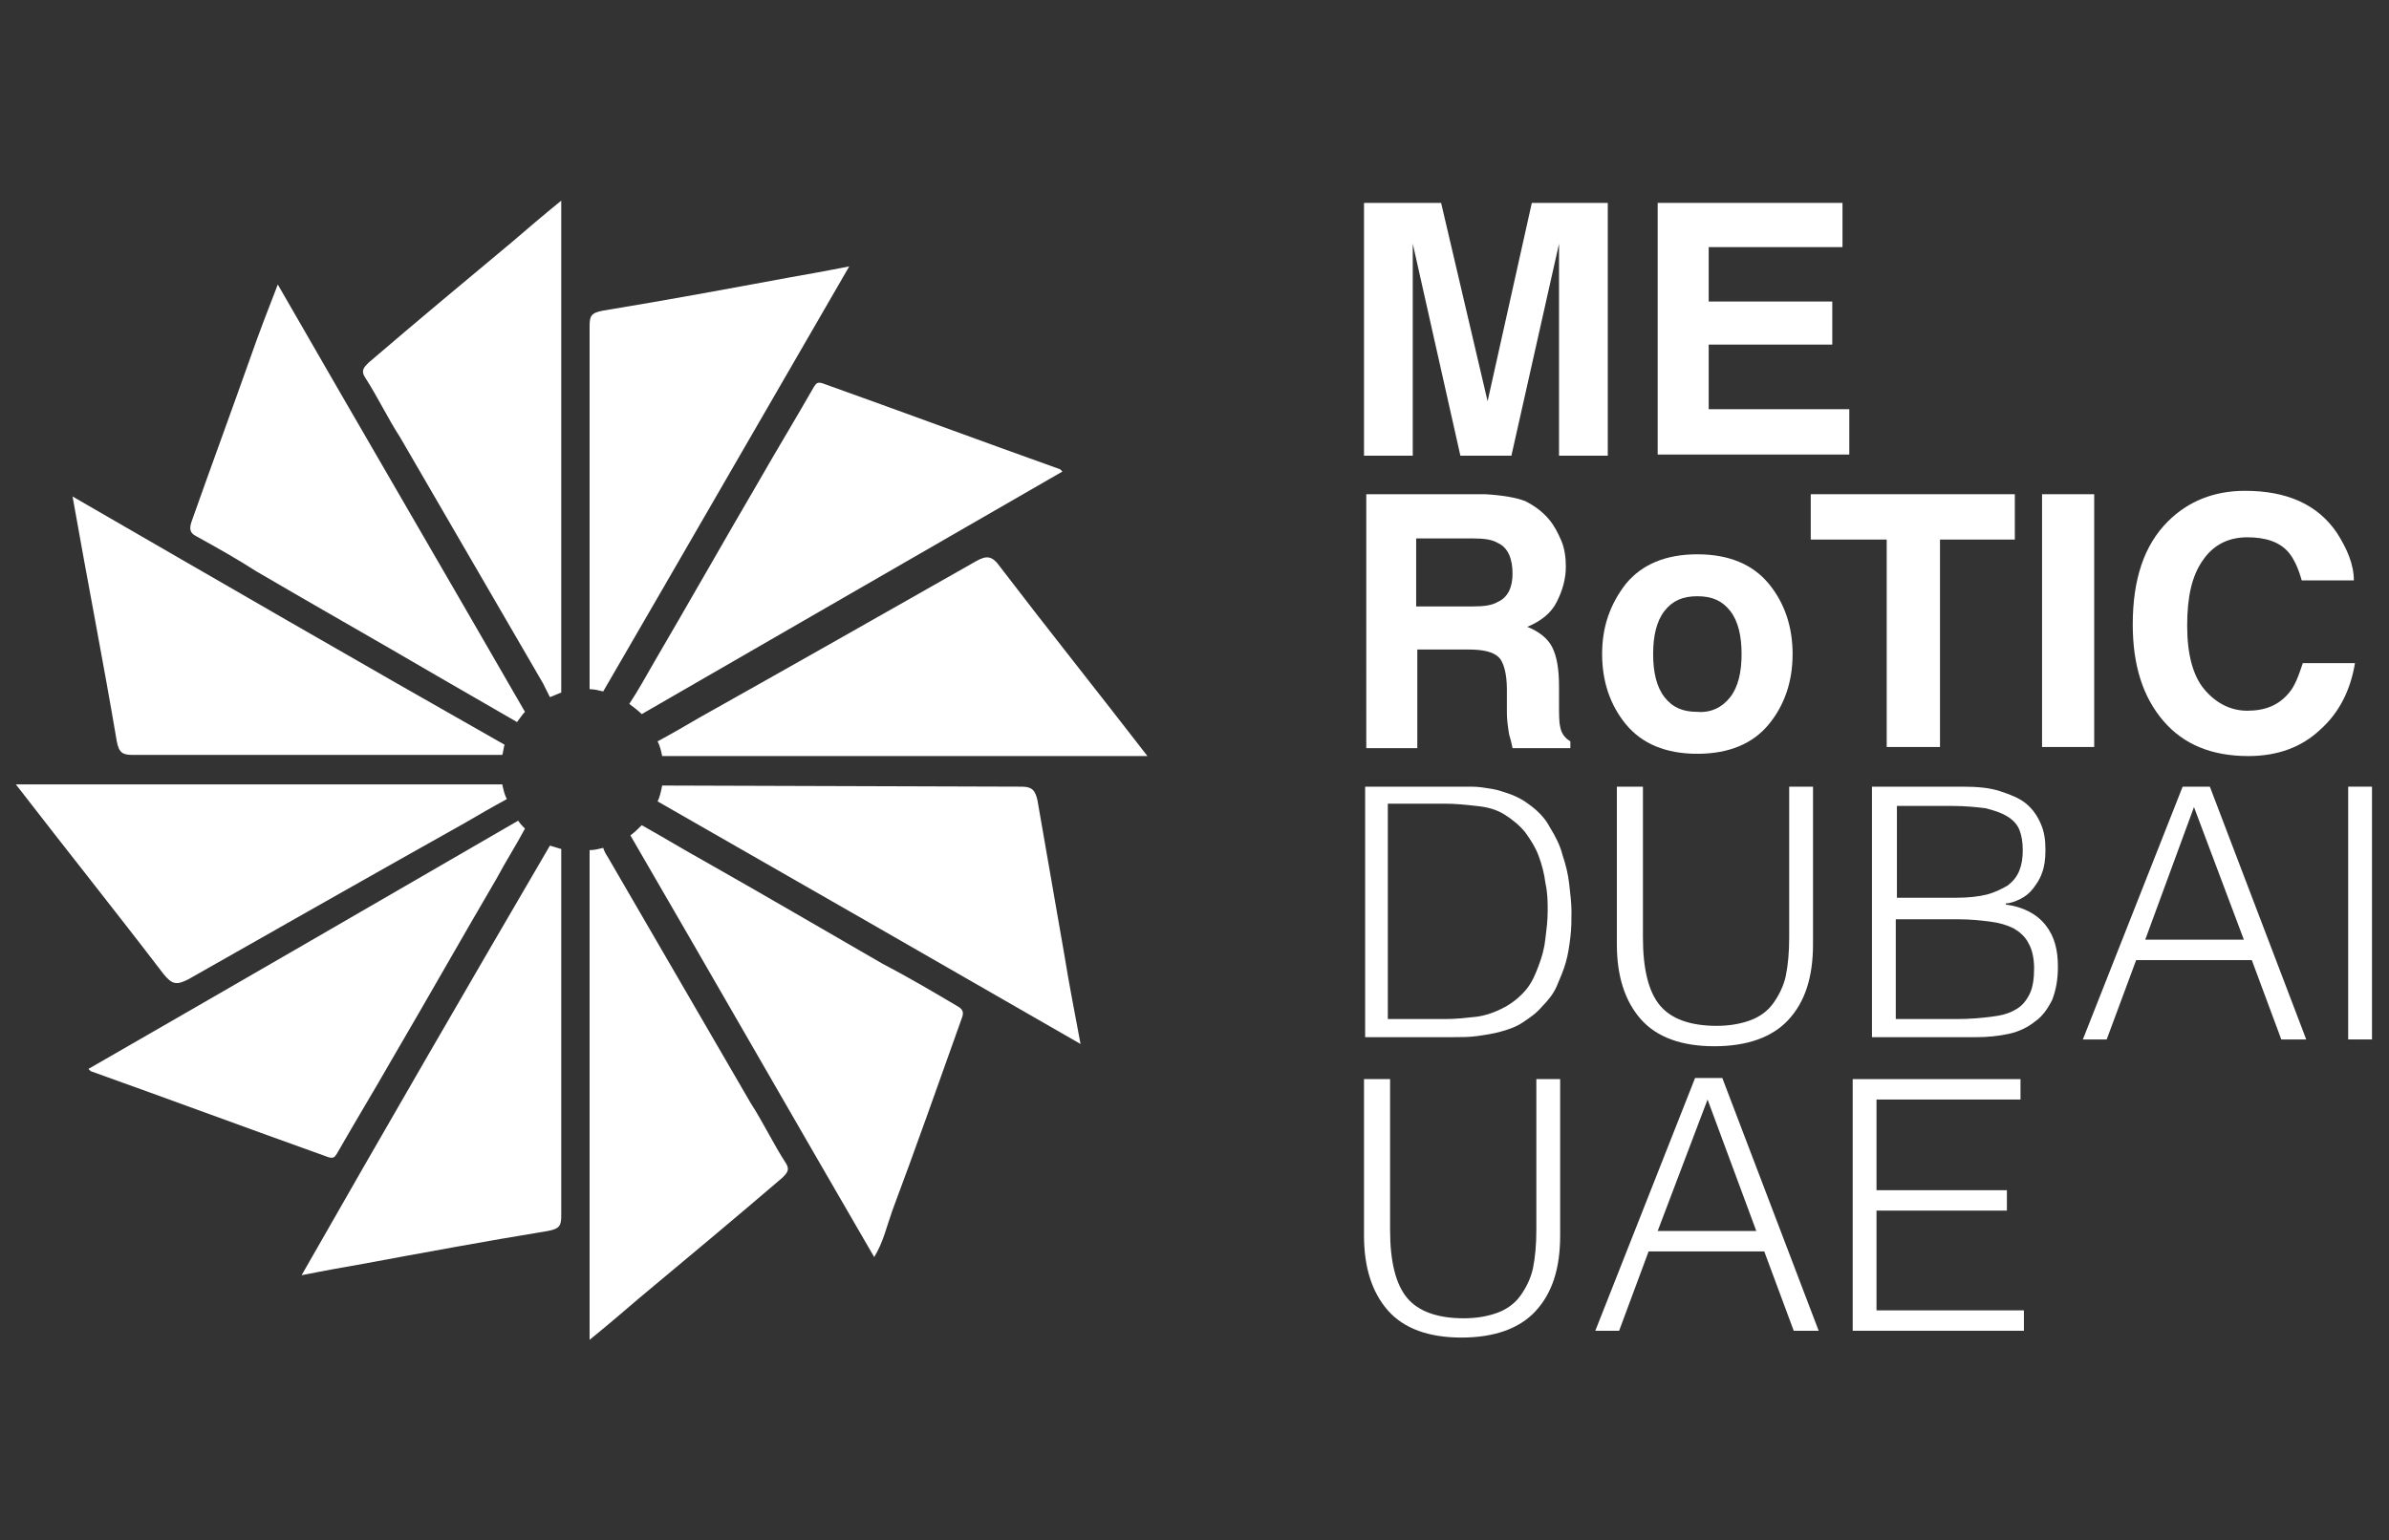
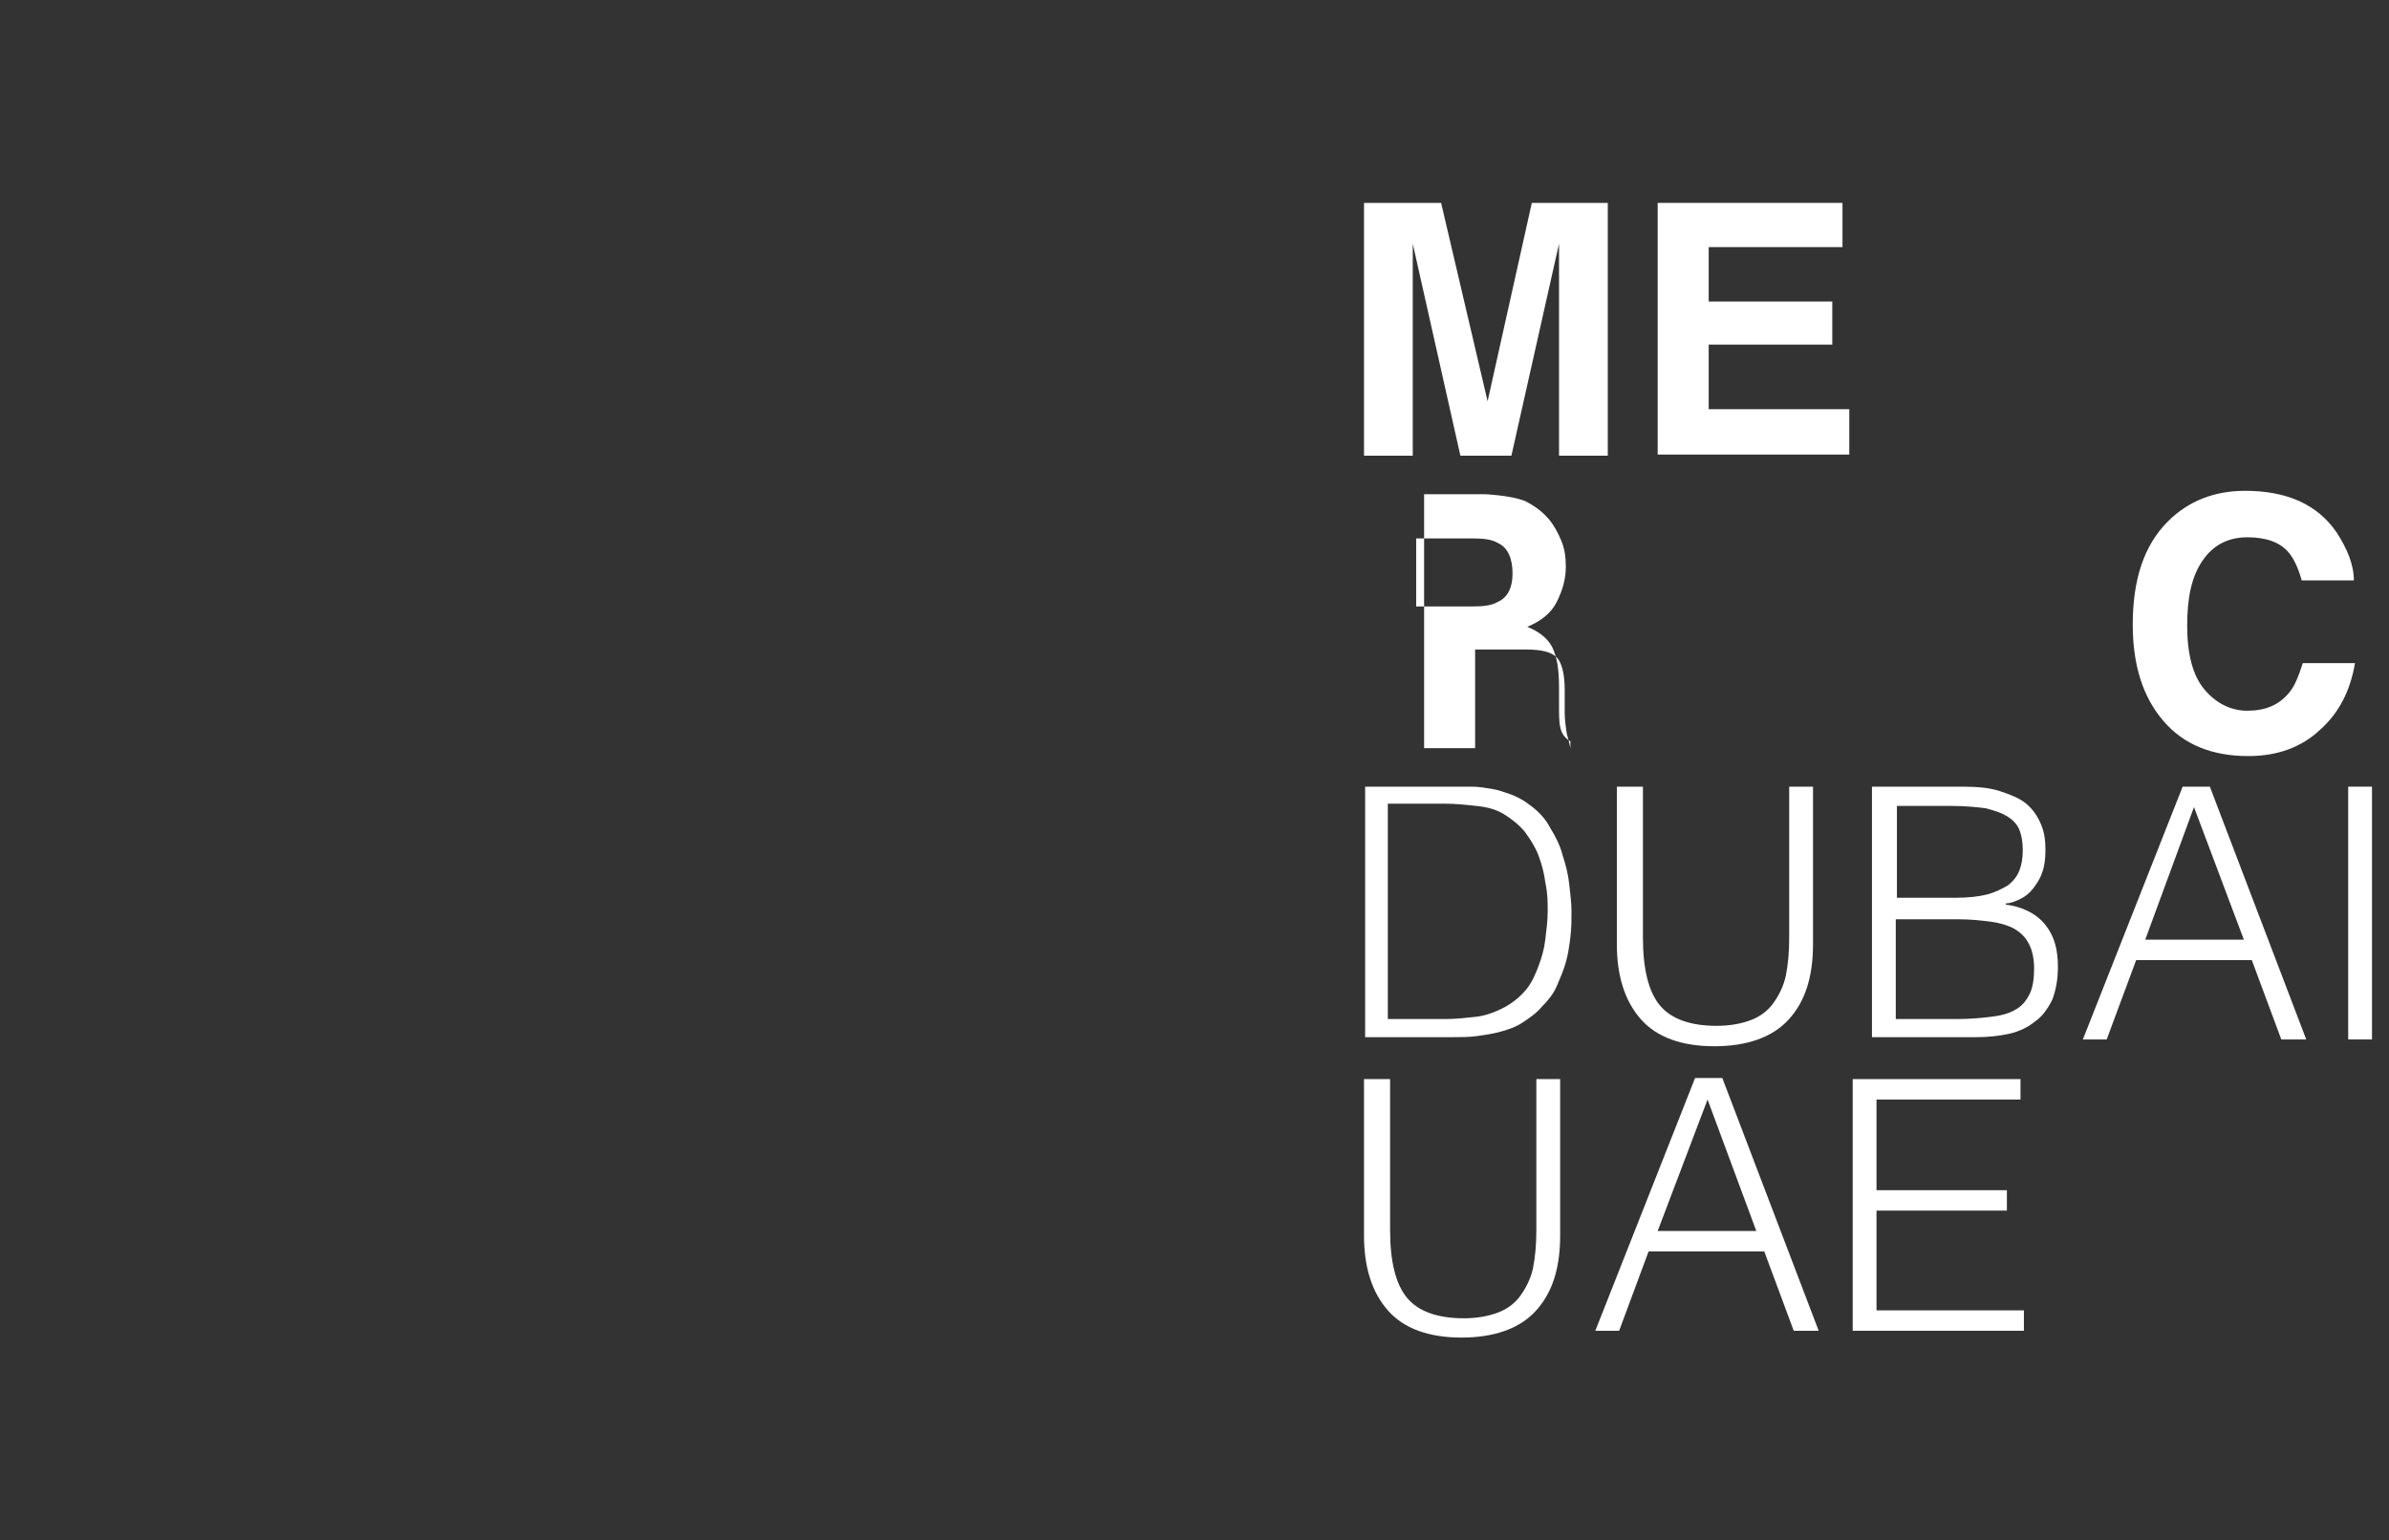
<svg xmlns="http://www.w3.org/2000/svg" version="1.1" id="Layer_1" x="0px" y="0px" viewBox="0 0 210.7 135.9" style="enable-background:new 0 0 210.7 135.9;" xml:space="preserve">
  <rect x="0" y="0" width="210.7" height="135.9" fill="#333333" stroke="none" />
  <style type="text/css">
	.st0{fill:#FFFFFF;}
	.st1{fill:none;}
</style>
  <g>
    <path class="st0" d="M135.1,17.9h6.7v22.3h-4.3V25.1c0-0.4,0-1,0-1.8c0-0.8,0-1.4,0-1.8l-4.2,18.7h-4.5l-4.2-18.7c0,0.4,0,1,0,1.8   c0,0.8,0,1.4,0,1.8v15.1h-4.3V17.9h6.8l4.1,17.5L135.1,17.9z" />
    <polygon class="st0" points="162.5,21.8 150.7,21.8 150.7,26.6 161.6,26.6 161.6,30.4 150.7,30.4 150.7,36.1 163.1,36.1    163.1,40.1 146.2,40.1 146.2,17.9 162.5,17.9  " />
-     <path class="st0" d="M134.5,44.2c0.8,0.4,1.5,0.9,2.1,1.6c0.5,0.6,0.8,1.2,1.1,1.9c0.3,0.7,0.4,1.5,0.4,2.3c0,1.1-0.3,2.1-0.8,3.1   c-0.5,1-1.4,1.7-2.6,2.2c1,0.4,1.8,1,2.2,1.8c0.4,0.8,0.6,1.9,0.6,3.5V62c0,1,0,1.7,0.1,2.1c0.1,0.6,0.4,1,0.9,1.3v0.6h-5.1   c-0.1-0.5-0.2-0.9-0.3-1.2c-0.1-0.6-0.2-1.3-0.2-1.9l0-2.1c0-1.4-0.3-2.4-0.7-2.8c-0.5-0.5-1.4-0.7-2.7-0.7h-4.5v8.7h-4.5V43.6H131   C132.6,43.7,133.7,43.9,134.5,44.2 M124.9,47.5v6h5c1,0,1.7-0.1,2.2-0.4c0.9-0.4,1.3-1.3,1.3-2.5c0-1.3-0.4-2.3-1.3-2.7   c-0.5-0.3-1.2-0.4-2.2-0.4H124.9z" />
-     <path class="st0" d="M156,63.9c-1.4,1.7-3.5,2.6-6.3,2.6s-4.9-0.9-6.3-2.6c-1.4-1.7-2.1-3.8-2.1-6.2c0-2.4,0.7-4.4,2.1-6.2   c1.4-1.7,3.5-2.6,6.3-2.6s4.9,0.9,6.3,2.6c1.4,1.7,2.1,3.8,2.1,6.2C158.1,60.1,157.4,62.2,156,63.9 M152.6,61.5   c0.7-0.9,1-2.2,1-3.8c0-1.6-0.3-2.9-1-3.8c-0.7-0.9-1.6-1.3-2.9-1.3c-1.3,0-2.2,0.4-2.9,1.3c-0.7,0.9-1,2.2-1,3.8   c0,1.6,0.3,2.9,1,3.8c0.7,0.9,1.6,1.3,2.9,1.3C150.9,62.9,151.9,62.4,152.6,61.5" />
-     <polygon class="st0" points="177.7,43.6 177.7,47.6 171.1,47.6 171.1,65.9 166.4,65.9 166.4,47.6 159.7,47.6 159.7,43.6  " />
-     <rect x="180.1" y="43.6" class="st0" width="4.6" height="22.3" />
+     <path class="st0" d="M134.5,44.2c0.8,0.4,1.5,0.9,2.1,1.6c0.5,0.6,0.8,1.2,1.1,1.9c0.3,0.7,0.4,1.5,0.4,2.3c0,1.1-0.3,2.1-0.8,3.1   c-0.5,1-1.4,1.7-2.6,2.2c1,0.4,1.8,1,2.2,1.8c0.4,0.8,0.6,1.9,0.6,3.5V62c0,1,0,1.7,0.1,2.1c0.1,0.6,0.4,1,0.9,1.3v0.6c-0.1-0.5-0.2-0.9-0.3-1.2c-0.1-0.6-0.2-1.3-0.2-1.9l0-2.1c0-1.4-0.3-2.4-0.7-2.8c-0.5-0.5-1.4-0.7-2.7-0.7h-4.5v8.7h-4.5V43.6H131   C132.6,43.7,133.7,43.9,134.5,44.2 M124.9,47.5v6h5c1,0,1.7-0.1,2.2-0.4c0.9-0.4,1.3-1.3,1.3-2.5c0-1.3-0.4-2.3-1.3-2.7   c-0.5-0.3-1.2-0.4-2.2-0.4H124.9z" />
    <path class="st0" d="M191.2,46c1.8-1.8,4.1-2.7,6.8-2.7c3.7,0,6.4,1.2,8.1,3.7c0.9,1.4,1.5,2.8,1.5,4.2H203   c-0.3-1.1-0.7-1.9-1.1-2.4c-0.8-1-2.1-1.4-3.7-1.4c-1.7,0-3,0.7-3.9,2c-1,1.4-1.4,3.3-1.4,5.8c0,2.5,0.5,4.4,1.5,5.6   c1,1.2,2.3,1.9,3.8,1.9c1.6,0,2.8-0.5,3.7-1.6c0.5-0.6,0.8-1.4,1.2-2.6h4.6c-0.4,2.4-1.4,4.4-3.1,5.9c-1.6,1.5-3.7,2.3-6.3,2.3   c-3.2,0-5.7-1-7.5-3.1c-1.8-2.1-2.7-4.9-2.7-8.5C188.1,51.1,189.1,48.1,191.2,46" />
    <path class="st0" d="M120.4,91.7V69.4h7.6c0.6,0,1.2,0,1.8,0c0.6,0,1.2,0.1,1.8,0.2c0.6,0.1,1.1,0.3,1.7,0.5   c0.5,0.2,1.1,0.5,1.6,0.9c0.7,0.5,1.4,1.2,1.8,2c0.5,0.8,0.9,1.6,1.1,2.4c0.3,0.9,0.5,1.7,0.6,2.6c0.1,0.9,0.2,1.7,0.2,2.4   c0,0.7,0,1.5-0.1,2.3c-0.1,0.8-0.2,1.5-0.4,2.2c-0.2,0.7-0.5,1.4-0.8,2.1c-0.3,0.7-0.8,1.3-1.3,1.8c-0.5,0.6-1.1,1-1.7,1.4   c-0.6,0.4-1.2,0.6-1.9,0.8c-0.7,0.2-1.4,0.3-2.1,0.4c-0.7,0.1-1.5,0.1-2.2,0.1H120.4z M122.5,89.9h5c0.9,0,1.8-0.1,2.7-0.2   c0.8-0.1,1.7-0.4,2.6-0.9c0.7-0.4,1.3-0.9,1.8-1.5c0.5-0.6,0.8-1.3,1.1-2.1c0.3-0.8,0.5-1.5,0.6-2.4c0.1-0.8,0.2-1.6,0.2-2.4   c0-0.8,0-1.6-0.2-2.5c-0.1-0.8-0.3-1.6-0.6-2.4c-0.3-0.8-0.7-1.4-1.2-2.1c-0.5-0.6-1.1-1.1-1.9-1.6c-0.7-0.4-1.4-0.6-2.4-0.7   c-0.9-0.1-1.8-0.2-2.8-0.2h-5V89.9z" />
    <path class="st0" d="M142.8,69.4h2.1v13.3c0,2.8,0.5,4.8,1.5,6c1,1.2,2.7,1.8,5,1.8c1.2,0,2.2-0.2,3-0.5c0.8-0.3,1.5-0.8,2-1.5   c0.5-0.7,0.9-1.5,1.1-2.4c0.2-1,0.3-2.1,0.3-3.4V69.4h2.1v13.9c0,2.9-0.7,5.1-2.2,6.7c-1.4,1.5-3.6,2.3-6.5,2.3   c-2.9,0-5.1-0.8-6.5-2.4c-1.4-1.6-2.1-3.8-2.1-6.6V69.4z" />
    <path class="st0" d="M165.1,91.7V69.4h8c1.3,0,2.4,0.1,3.3,0.4c0.9,0.3,1.7,0.6,2.3,1.1c0.6,0.5,1,1.1,1.3,1.8   c0.3,0.7,0.4,1.4,0.4,2.3c0,0.8-0.1,1.5-0.3,2c-0.2,0.6-0.5,1-0.8,1.4c-0.3,0.4-0.7,0.7-1.1,0.9c-0.4,0.2-0.9,0.4-1.3,0.4v0.1   c1.5,0.2,2.7,0.8,3.5,1.8c0.8,1,1.1,2.2,1.1,3.7c0,1.2-0.2,2.1-0.5,2.9c-0.4,0.8-0.9,1.5-1.5,1.9c-0.6,0.5-1.4,0.9-2.3,1.1   c-0.9,0.2-1.9,0.3-2.9,0.3H165.1z M167.2,79.2h5.3c1.1,0,2-0.1,2.8-0.3c0.7-0.2,1.3-0.5,1.8-0.8c0.5-0.4,0.8-0.8,1-1.3   c0.2-0.5,0.3-1.1,0.3-1.8c0-0.7-0.1-1.3-0.3-1.8c-0.2-0.5-0.6-0.9-1.1-1.2c-0.5-0.3-1.1-0.5-1.9-0.7c-0.8-0.1-1.8-0.2-2.9-0.2h-4.9   V79.2z M167.2,89.9h5.4c1.2,0,2.2-0.1,3-0.2c0.9-0.1,1.6-0.3,2.1-0.6c0.6-0.3,1-0.8,1.3-1.4c0.3-0.6,0.4-1.4,0.4-2.3   c0-0.9-0.2-1.7-0.5-2.2c-0.3-0.6-0.8-1-1.3-1.3c-0.6-0.3-1.3-0.5-2.1-0.6c-0.8-0.1-1.7-0.2-2.7-0.2h-5.6V89.9z" />
    <path class="st0" d="M183.7,91.7l8.8-22.3h2.4l8.5,22.3h-2.2l-2.6-7h-10.2l-2.6,7H183.7z M189.2,82.9h8.7l-4.4-11.7L189.2,82.9z" />
    <rect x="207.1" y="69.4" class="st0" width="2.1" height="22.3" />
    <path class="st0" d="M120.5,95.2h2.1v13.3c0,2.8,0.5,4.8,1.5,6c1,1.2,2.7,1.8,5,1.8c1.2,0,2.2-0.2,3-0.5c0.8-0.3,1.5-0.8,2-1.5   c0.5-0.7,0.9-1.5,1.1-2.4c0.2-1,0.3-2.1,0.3-3.4V95.2h2.1V109c0,2.9-0.7,5.1-2.2,6.7c-1.4,1.5-3.6,2.3-6.5,2.3   c-2.9,0-5.1-0.8-6.5-2.4c-1.4-1.6-2.1-3.8-2.1-6.6V95.2z" />
    <path class="st0" d="M140.7,117.4l8.8-22.3h2.4l8.5,22.3h-2.2l-2.6-7h-10.2l-2.6,7H140.7z M146.2,108.6h8.7L150.6,97L146.2,108.6z" />
    <polygon class="st0" points="163.4,117.4 163.4,95.2 178.2,95.2 178.2,97 165.5,97 165.5,105 177,105 177,106.8 165.5,106.8    165.5,115.6 178.5,115.6 178.5,117.4  " />
-     <path class="st0" d="M90.1,69.4c0.9,0,1.2,0.3,1.4,1.2c0.8,4.6,1.6,9.2,2.4,13.8c0.4,2.5,0.9,5,1.4,7.7   C82.8,84.9,70.4,77.8,58,70.7c0.2-0.4,0.3-0.9,0.4-1.4L90.1,69.4z M45.7,72.4C33.1,79.7,20.5,87,7.8,94.3c0.2,0.2,0.2,0.2,0.2,0.2   c7,2.5,14,5.1,21,7.6c0.4,0.1,0.5,0,0.7-0.3c1.6-2.8,3.3-5.6,4.9-8.4c3.1-5.3,6.1-10.6,9.2-15.9c0.8-1.5,1.7-2.9,2.5-4.4   C46.1,72.9,45.9,72.7,45.7,72.4 M101.2,66.7c-4.4-5.7-8.8-11.2-13-16.7C87.5,49,87,49,86.1,49.5c-8.1,4.6-16.2,9.2-24.4,13.8   c-1.2,0.7-2.4,1.4-3.7,2.1c0.2,0.4,0.3,0.8,0.4,1.3H101.2z M56.6,63c12.3-7.1,24.6-14.2,37.1-21.4c-0.2-0.2-0.2-0.2-0.2-0.2   c-7-2.5-14-5.1-21-7.6c-0.4-0.1-0.5,0-0.7,0.3c-1.6,2.8-3.3,5.6-4.9,8.4c-3.1,5.3-6.1,10.6-9.2,15.9c-0.7,1.2-1.4,2.5-2.2,3.7   C55.9,62.4,56.3,62.7,56.6,63 M26.6,112.5c2-0.4,3.7-0.7,5.4-1c5.4-1,10.8-2,16.3-2.9c1.1-0.2,1.2-0.5,1.2-1.4c0-8.4,0-16.8,0-25.2   v-7.1c-0.3-0.1-0.7-0.2-1-0.3C41.2,87.1,33.9,99.7,26.6,112.5 M52,118.2c1.6-1.3,3-2.5,4.4-3.7c4.2-3.5,8.4-7,12.6-10.6   c0.4-0.4,0.7-0.7,0.3-1.3c-1.1-1.7-2-3.6-3.1-5.3c-4.2-7.2-8.4-14.5-12.6-21.7c-0.2-0.3-0.3-0.5-0.4-0.8c-0.4,0.1-0.8,0.2-1.2,0.2   V118.2z M55.6,73.7c7.2,12.4,14.3,24.8,21.5,37.2c0.8-1.3,1.1-2.7,1.6-4.1c2.1-5.6,4.1-11.3,6.1-16.9c0.2-0.5,0.2-0.8-0.3-1.1   c-2.2-1.3-4.4-2.6-6.7-3.8C72.6,82,67.3,78.9,62,75.9c-1.8-1-3.6-2.1-5.4-3.1C56.3,73.1,56,73.4,55.6,73.7 M46.3,62.8   c-7.2-12.5-14.5-25-21.8-37.7c-0.9,2.3-1.7,4.4-2.4,6.4c-1.7,4.8-3.5,9.7-5.2,14.5c-0.2,0.6-0.2,1,0.4,1.3c1.8,1,3.6,2,5.3,3.1   c5.3,3.1,10.6,6.1,15.9,9.2c2.4,1.4,4.7,2.7,7.1,4.1C45.9,63.3,46.1,63,46.3,62.8 M16.6,86.4c8.1-4.6,16.2-9.2,24.4-13.8   c1.2-0.7,2.4-1.4,3.7-2.1c-0.2-0.4-0.3-0.8-0.4-1.3H1.4c4.4,5.7,8.8,11.2,13,16.7C15.2,86.9,15.6,86.9,16.6,86.4 M6.4,43.8   c1.3,7.4,2.7,14.5,3.9,21.6c0.2,1.1,0.6,1.2,1.5,1.2c10.8,0,21.6,0,32.4,0h0.1c0.1-0.3,0.1-0.6,0.2-0.9   C31.8,58.5,19.2,51.2,6.4,43.8 M74.9,23.5c-2,0.4-3.7,0.7-5.4,1c-5.4,1-10.8,2-16.3,2.9c-1.1,0.2-1.2,0.5-1.2,1.4   c0,8.4,0,16.8,0,25.2v6.8c0.4,0,0.8,0.1,1.2,0.2C60.4,48.6,67.6,36.1,74.9,23.5 M49.5,17.7c-1.6,1.3-3,2.5-4.4,3.7   c-4.2,3.5-8.4,7-12.6,10.6c-0.4,0.4-0.7,0.7-0.3,1.3c1.1,1.7,2,3.6,3.1,5.3c4.2,7.2,8.4,14.5,12.6,21.7c0.2,0.4,0.4,0.8,0.6,1.2   c0.3-0.1,0.7-0.3,1-0.4V17.7z" />
-     <path class="st1" d="M52,75.1v43.1c1.6-1.3,3-2.5,4.4-3.7c4.2-3.5,8.4-7,12.6-10.6c0.4-0.4,0.7-0.7,0.3-1.3c-1.1-1.7-2-3.6-3.1-5.3   c-4.2-7.2-8.4-14.5-12.6-21.7c-0.2-0.3-0.3-0.5-0.4-0.8C52.8,75,52.4,75.1,52,75.1 M26.6,112.5c2-0.4,3.7-0.7,5.4-1   c5.4-1,10.8-2,16.3-2.9c1.1-0.2,1.2-0.5,1.2-1.4c0-8.4,0-16.8,0-25.2v-7.1c-0.3-0.1-0.7-0.2-1-0.3C41.2,87.1,33.9,99.7,26.6,112.5    M55.6,73.7c7.2,12.4,14.3,24.8,21.5,37.2c0.8-1.3,1.1-2.7,1.6-4.1c2.1-5.6,4.1-11.3,6.1-16.9c0.2-0.5,0.2-0.8-0.3-1.1   c-2.2-1.3-4.4-2.6-6.7-3.8C72.6,82,67.3,78.9,62,75.9c-1.8-1-3.6-2.1-5.4-3.1C56.3,73.1,56,73.4,55.6,73.7 M7.8,94.3   c0.2,0.2,0.2,0.2,0.2,0.2c7,2.5,14,5.1,21,7.6c0.4,0.1,0.5,0,0.7-0.3c1.6-2.8,3.3-5.6,4.9-8.4c3.1-5.3,6.1-10.6,9.2-15.9   c0.9-1.5,1.7-2.9,2.5-4.4c-0.2-0.2-0.5-0.5-0.7-0.7C33.1,79.7,20.5,87,7.8,94.3 M58,70.7c12.4,7.1,24.8,14.3,37.3,21.5   c-0.5-2.7-0.9-5.2-1.4-7.7c-0.8-4.6-1.7-9.2-2.4-13.8c-0.2-0.9-0.5-1.2-1.4-1.2l-31.7-0.2C58.3,69.7,58.2,70.2,58,70.7 M1.4,69.2   c4.4,5.7,8.8,11.2,13,16.7c0.7,0.9,1.2,0.9,2.1,0.4c8.1-4.6,16.2-9.2,24.4-13.8c1.2-0.7,2.4-1.4,3.7-2.1c-0.2-0.4-0.3-0.8-0.4-1.3   H1.4z M86.1,49.5c-8.1,4.6-16.2,9.2-24.4,13.8c-1.2,0.7-2.4,1.4-3.7,2.1c0.2,0.4,0.3,0.8,0.4,1.3h42.8c-4.4-5.7-8.8-11.2-13-16.7   c-0.4-0.5-0.7-0.7-1.1-0.7C86.8,49.2,86.5,49.3,86.1,49.5 M10.2,65.4c0.2,1.1,0.6,1.2,1.5,1.2c10.8,0,21.6,0,32.4,0h0.1   c0.1-0.3,0.1-0.6,0.2-0.9C31.8,58.5,19.2,51.2,6.4,43.8C7.7,51.2,9,58.3,10.2,65.4 M71.7,34.1c-1.6,2.8-3.3,5.6-4.9,8.4   c-3.1,5.3-6.1,10.6-9.2,15.9c-0.7,1.2-1.4,2.5-2.2,3.7c0.4,0.3,0.7,0.6,1.1,0.9c12.3-7.1,24.6-14.2,37.1-21.4   c-0.2-0.2-0.2-0.2-0.2-0.2c-7-2.5-14-5.1-21-7.6c-0.1,0-0.2-0.1-0.3-0.1C71.9,33.8,71.9,33.9,71.7,34.1 M22.1,31.5   c-1.7,4.8-3.5,9.7-5.2,14.5c-0.2,0.6-0.2,1,0.4,1.3c1.8,1,3.6,2,5.3,3.1c5.3,3.1,10.6,6.1,15.9,9.2c2.4,1.4,4.7,2.7,7.1,4.1   c0.2-0.3,0.5-0.5,0.7-0.8c-7.2-12.5-14.5-25-21.8-37.7C23.7,27.3,22.9,29.4,22.1,31.5 M69.5,24.5c-5.4,1-10.8,2-16.3,2.9   c-1.1,0.2-1.2,0.5-1.2,1.4c0,8.4,0,16.8,0,25.2v6.8c0.4,0,0.8,0.1,1.2,0.2c7.2-12.4,14.4-24.9,21.7-37.5   C72.9,23.9,71.2,24.2,69.5,24.5 M45.1,21.4c-4.2,3.5-8.4,7-12.6,10.6c-0.4,0.4-0.7,0.7-0.3,1.3c1.1,1.7,2,3.6,3.1,5.3   c4.2,7.2,8.4,14.5,12.6,21.7c0.2,0.4,0.4,0.8,0.6,1.2c0.3-0.1,0.7-0.3,1-0.3V17.7C47.9,19,46.5,20.2,45.1,21.4" />
  </g>
</svg>